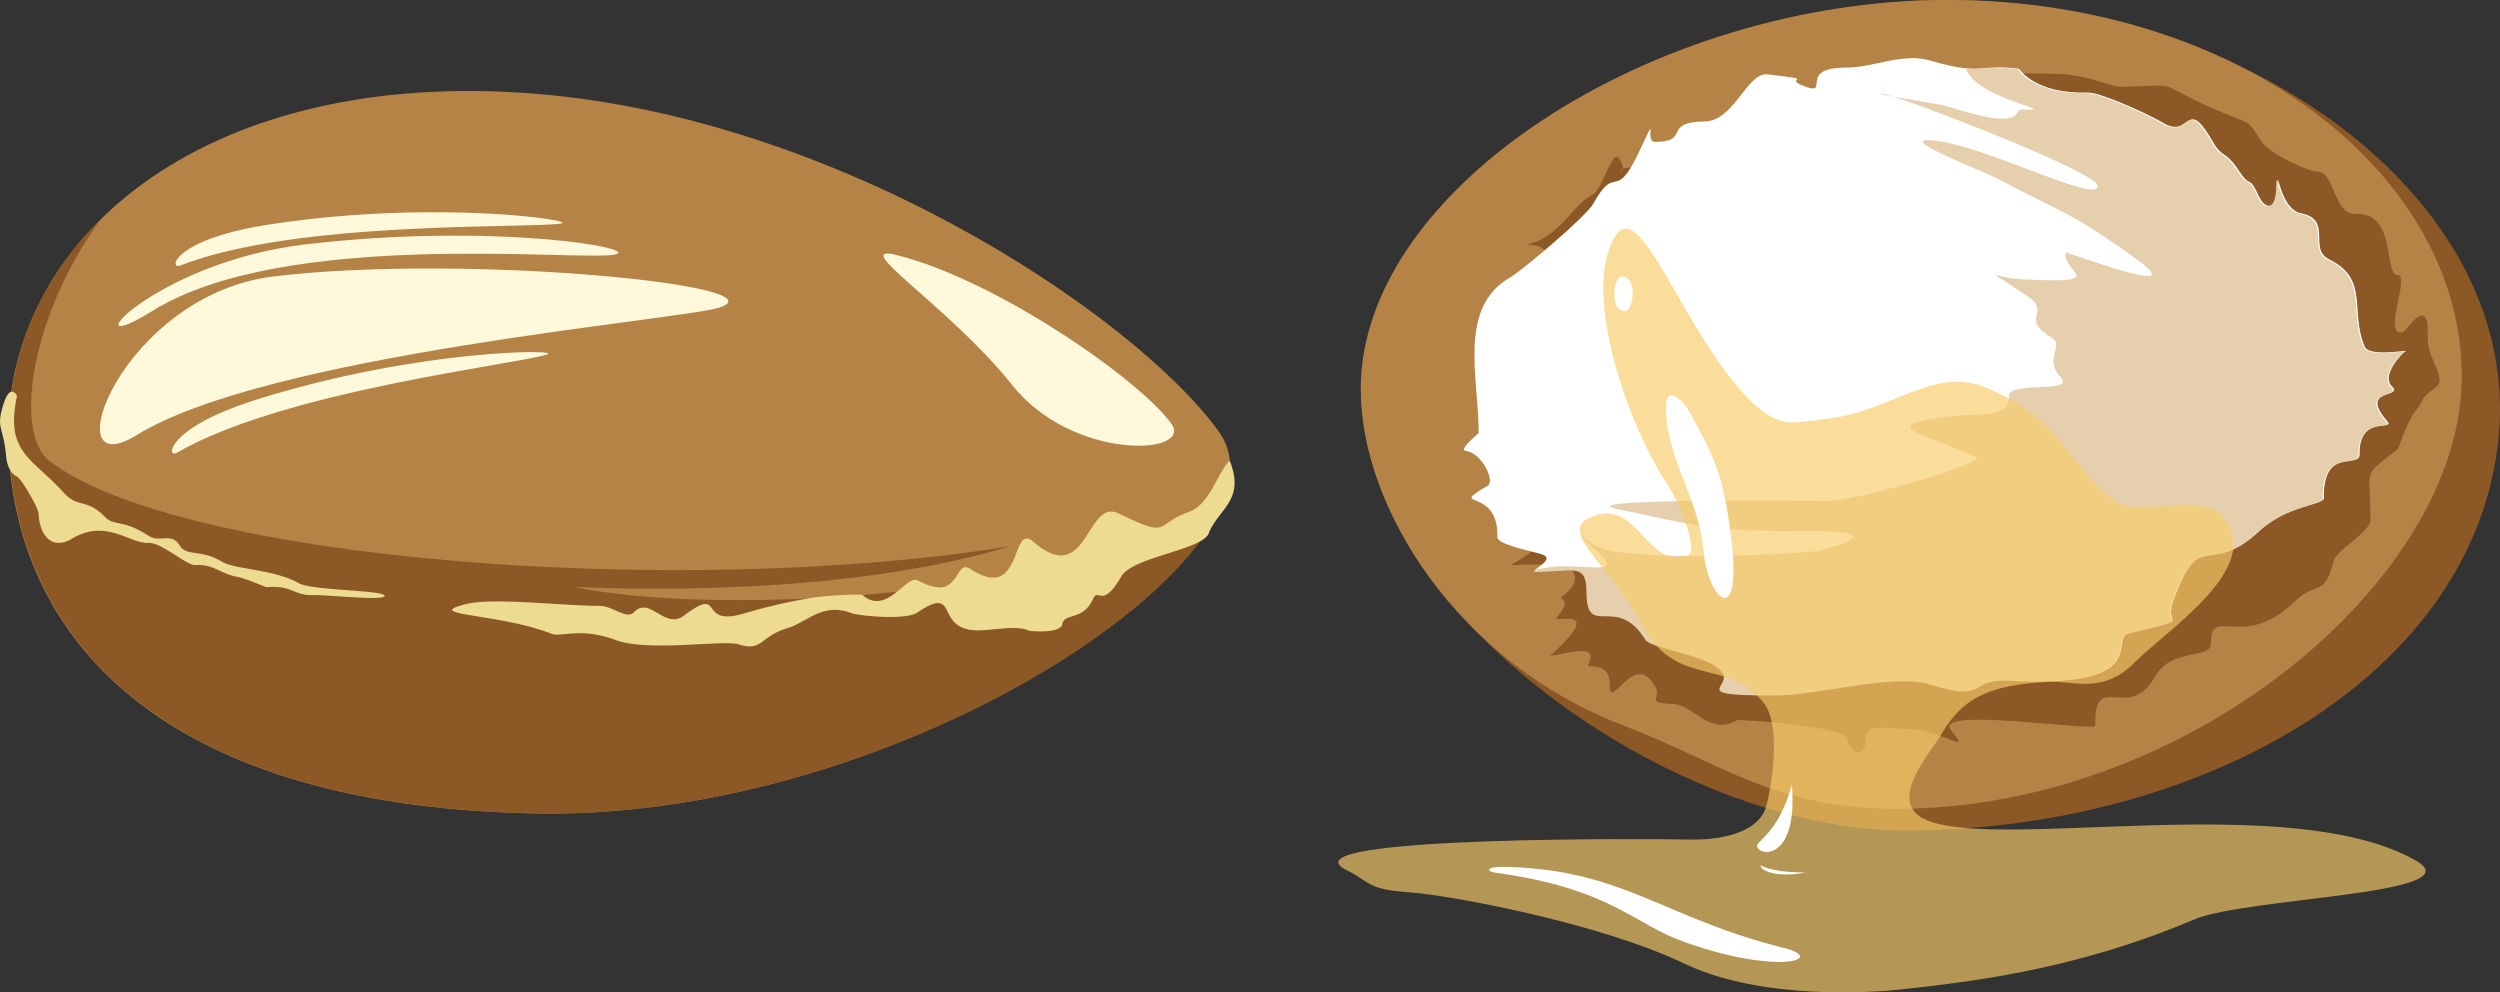
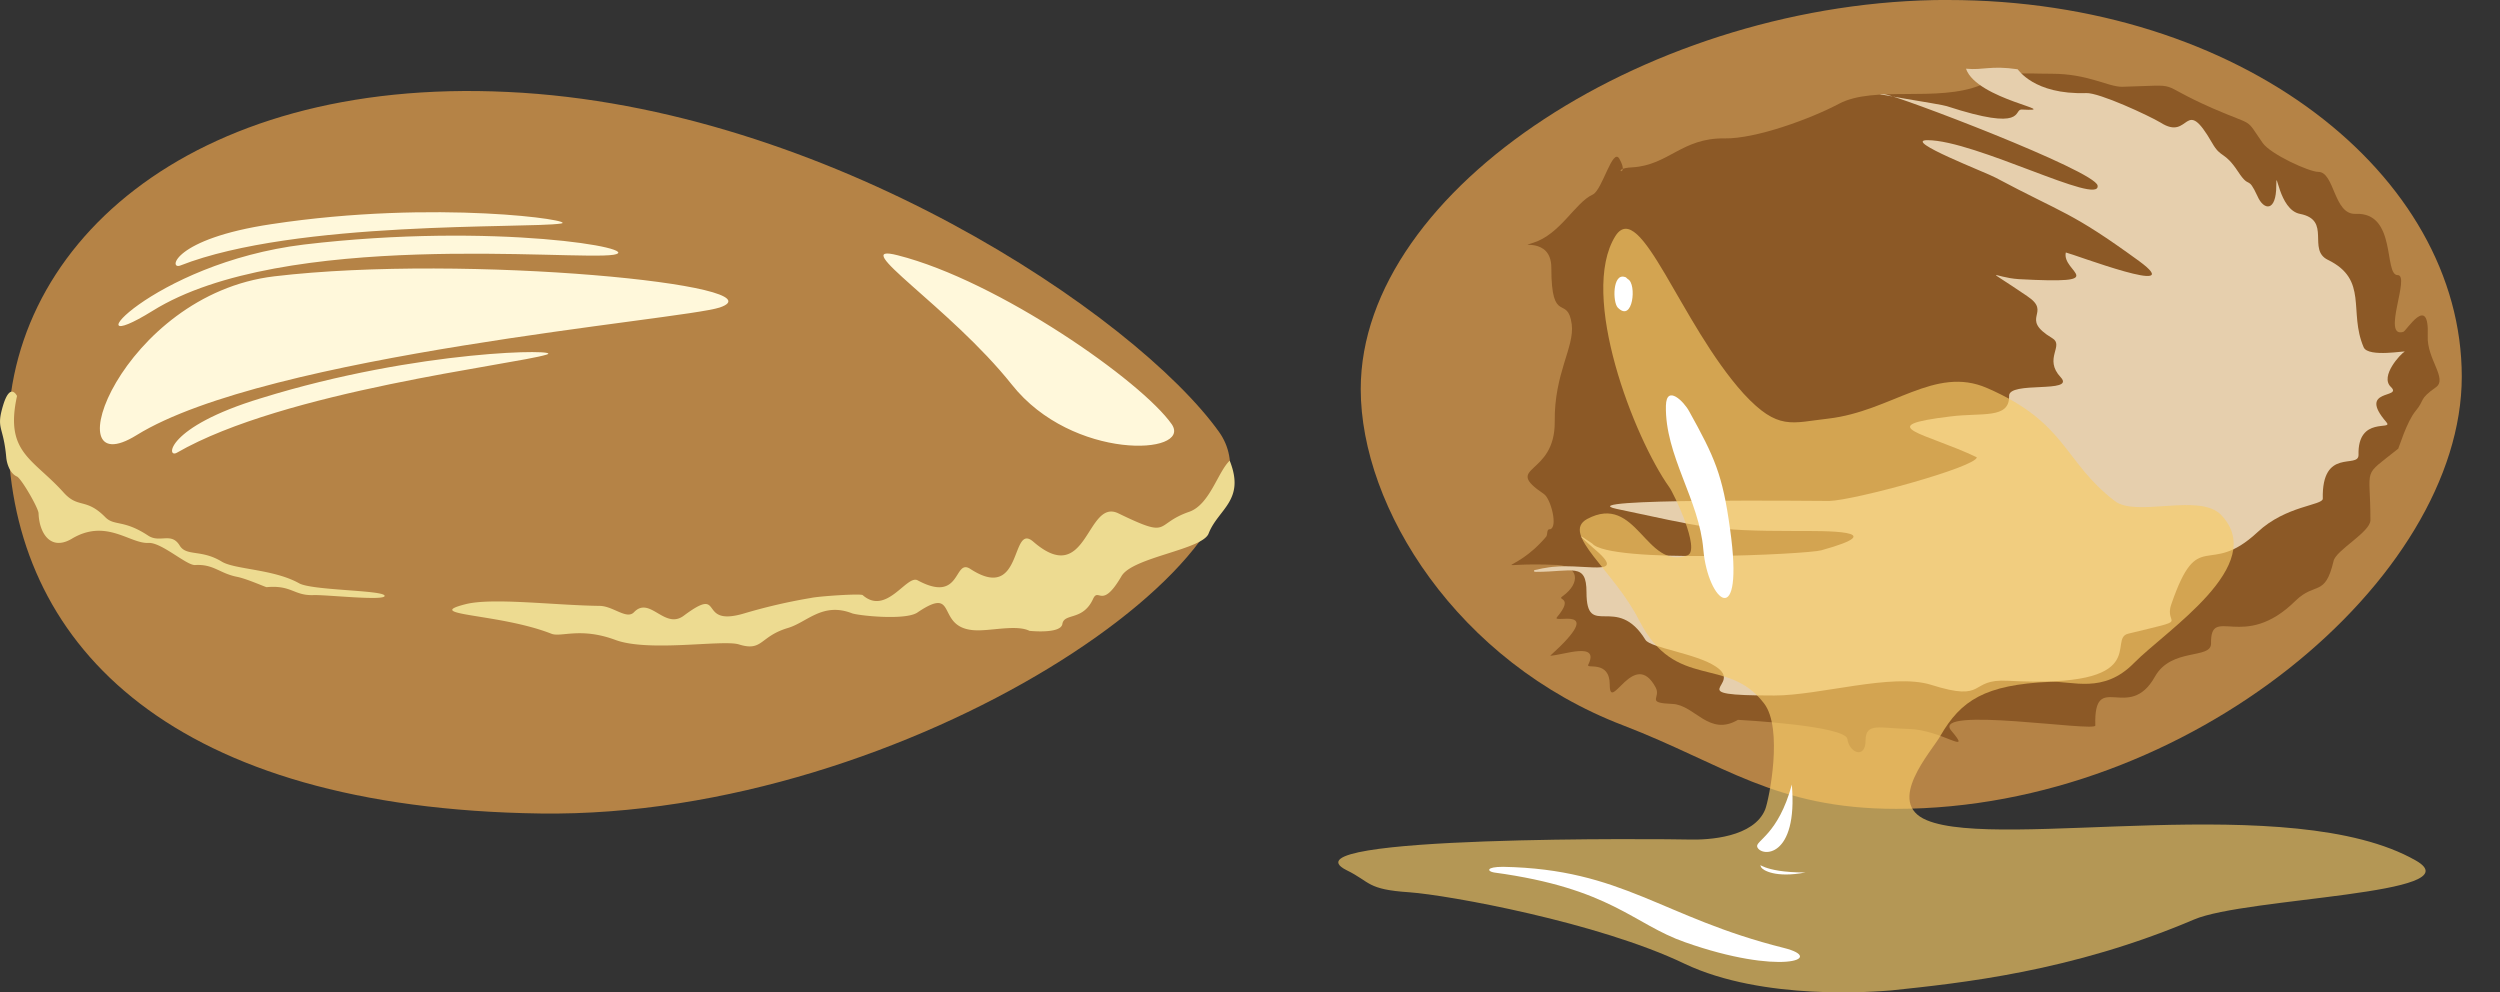
<svg xmlns="http://www.w3.org/2000/svg" viewBox="0 0 440.72 174.94">
  <rect x="0" y="0" width="440.72" height="174.94" fill="#333333" stroke="none" />
  <defs>
    <style>.cls-1{fill:#b58346;}.cls-1,.cls-2,.cls-3,.cls-4,.cls-5,.cls-6,.cls-7{fill-rule:evenodd;}.cls-2{fill:#8c5926;}.cls-3{fill:#fff8db;}.cls-4{fill:#eddb91;}.cls-5{fill:#fff;}.cls-6{fill:#e6cfad;}.cls-7{fill:#f7cb68;opacity:0.66;isolation:isolate;}</style>
  </defs>
  <g id="Ebene_2" data-name="Ebene 2">
    <g id="Ebene_1-2" data-name="Ebene 1">
      <path class="cls-1" d="M89.48,16.21c-56.3-2.7-89.6,27.7-88,62.8s29,63.5,93.8,64.4,134.3-46.8,119.6-67.3S145.78,18.81,89.48,16.21Z" />
-       <path class="cls-2" d="M17.88,38.51C6.58,49.61.88,63.81,1.58,79c1.6,35.1,29,63.5,93.8,64.4,57.4.8,118.5-36.5,121.5-59.4-9.7,19.1-85,25.8-115.5,19.5,33.8,1.3,60.3-2.1,76.6-7.2C120.88,105.61,31.08,99,8.38,81c-6-5.5-2.6-26.1,9.5-42.5Z" />
      <path class="cls-3" d="M206.58,74.81c3.6,5.4-17.5,6.5-28.2-7-10.9-13.7-29.4-25.2-20.1-22.8C176,49.51,201.28,67.21,206.58,74.81ZM96.38,62.51c-5.8,1.8-46.3,6.4-65.2,17.3-1.9,1.1-2-4.5,14.8-9.6C74,61.51,99.68,61.51,96.38,62.51Zm2.5-23.1c-6,.9-46.7-.6-67.1,7.4-2.1.8-1.3-4.7,16.1-7.3C76.88,35.11,102.28,38.91,98.88,39.41Zm9.3,5.5c-6.9,1.1-58.2-4.5-81.3,9.9-15,9.3-.3-8.4,26.7-11.7C87.38,39.11,114.08,43.91,108.18,44.91Zm18.7,9.3c-6.7,2.2-79.7,8.2-102.8,22.5-15,9.3-2.7-24.8,24.3-28C82.18,44.71,138.38,50.31,126.88,54.21Z" />
      <path class="cls-4" d="M216.78,81.21c-2.1,2-3.5,7.7-7.1,9-6.4,2.2-3,4.9-12.5.3-5.7-2.8-5.4,13.3-15,5-4.1-3.6-1.7,10.9-11.1,4.8-3-2-1.5,6.2-9.3,2-1.9-1.1-5.5,6.3-9.7,2.6-.4-.3-7.8.2-9.1.5a98.13,98.13,0,0,0-11.7,2.7c-8.6,2.6-3.3-5.1-10.7.4-3.4,2.6-6-3.5-8.8-.6-1.3,1.4-3.7-1.1-6.1-1.1-7.9-.1-18.9-1.5-23.6-.3-7.9,2,5.9,1.6,15.1,5.2,1.7.7,5.1-1.2,11.3,1.1,5.9,2.2,19-.1,21.8.8,4.2,1.3,3.6-1.4,8.6-2.9,3.4-1,6.1-4.6,11.3-2.6,1,.4,9.3,1.3,11.5-.1,7.8-5.3,2.6,3.5,11.3,3.1,2.7-.1,6.5-.9,8.5.1,0,0,5.5.6,5.8-1.2.3-2,3.6-.5,5.4-4.4,1-2.2,1.5,2,5-4,1.9-3.4,14.4-4.7,15.4-7.6,1.7-4.3,6.5-5.8,3.7-12.8ZM3,69.81c-2.2,10,2.8,11,8.2,17,2.6,2.9,3.9.9,7.3,4.3,1.6,1.7,3.2.4,7.6,3.3,2.1,1.4,4.1-.7,5.6,1.8,1.2,1.9,3.8.6,7.4,2.8,2.3,1.4,9.1,1.3,13.6,3.8,2.2,1.3,14.8,1.2,15.1,2.2s-10.4-.2-12.6-.1c-3.4.1-3.8-1.8-8.2-1.4-.2,0-3.3-1.4-5.1-1.8-3.2-.6-4.2-2.3-7.5-2.1-1.5.1-5.9-4-8.2-3.9-3.3.2-7.5-4.4-13.6-.7-3.8,2.2-5.7-1.2-5.8-4.5,0-.9-3-6.1-3.8-6.5-1.2-.5-1.8-2.2-1.9-3.4-.5-5.6-1.8-4.9-.6-9C1.79,67.21,3,69.81,3,69.81Z" />
-       <path class="cls-2" d="M343.38,0c51.7,0,101.2,34.5,97.1,77s-52.9,69.4-104.6,69.4c-40.7,0-95.9-38.3-95.9-77.7C239.88,33.11,291.68,0,343.38,0Z" />
      <path class="cls-1" d="M343.38,0c51.7,0,90.6,30.8,90.6,66.4s-48,76.19-99.7,76.19c-21.4,0-30.4-7.9-48.1-14.7-29.3-11.2-46.3-38.4-46.3-59.3,0-35.5,51.8-68.6,103.5-68.6Z" />
      <path class="cls-2" d="M272.58,94.6c-6,7.1-10.9,4.4,2,5,3.6.2,4.2,3.1.9,5.5-1.2.8,2.1,0-1,3.7-1.1,1.3,9.1-2.5-1.2,6.8,2.3-.1,8.8-2.6,6.7,1.6-.4.8,3.8-.9,3.8,3.5,0,5.2,4.3-6.6,8.1.5,1,1.9-1.9,2.7,3,2.9,3.9.2,6.4,5.8,11.5,2.8.1,0,19,1,19.3,3.4s3.2,3.6,3.2.2c0-3.2,2.6-2.1,7.5-2,5.9.1,11.5,4.9,7.6.3-3.7-4.4,25.5.3,25.4-.9-.3-10,5.9-.4,10.5-8.6,2.9-5.2,10-3,9.9-5.9-.1-6.9,5.7,1.6,14.9-7.5,3.5-3.4,5.2-.6,6.7-7,.4-1.9,6.5-5.1,6.5-7.2,0-9.8-1.6-7.4,4.9-12.6.1-.1,1.5-4.8,3.1-6.7s.5-2,3.5-4.1c2.2-1.5-1.6-5-1.4-9.1.3-7.6-3.8-.8-4.3-.7-3.9,1.2,1.3-10-1-10-2.5,0-.1-11.1-7.4-10.8-3.9.2-3.7-7.4-6.6-7.4-1.6,0-8.4-3.1-9.8-5.1-3.2-4.6-1.2-2.8-8.8-6.1-10.7-4.7-4.7-4.1-16-3.8-2.5,0-6-2.3-12.4-2.3-6.2,0-6-.6-12.5,2-7.6,3.1-18.8,0-25,3.3-4.9,2.6-14.6,6.2-20.2,6.1-7.5-.1-9.8,4.7-16.2,5.1-4.3.2-.3,2.1-2.3-1.5-1.2-2.1-3,5.5-4.7,6.3-3.1,1.4-5.7,7-10.5,8.5-3.4,1.1,3.2-1.3,3.2,4.4,0,10.3,2.9,4.6,3.6,10,.5,4-3.1,8.6-3,17.1.1,9.8-9.4,7.7-1.9,12.8,1.2.8,2.5,5.8,1.1,6.2-.7-.1-.4.9-.7,1.3Z" />
-       <path class="cls-5" d="M260.68,76.31c0-9.7-3.8-22.2,5.7-27.5,2-1.2,13.2-10.6,14.5-12.9,4.1-7.4,3.7,0,8-9,3.8-8.1.8-1.9,2.9-1.9,6.3,0,1.2-3.5,8.7-3.6,5.2,0,7.5-8.7,11.1-8.3,9.7,1.1,2,.5,6.8,2.2,4.3,1.5-1.6-3.4,7.2-3.4,4.7,0,9.9-2.7,14.8-1.2,9.3,2.7,8.4.5,15.5,1.4.1,0,2.8,4.5,12.1,4.2,2.3-.1,11.1,4,13.1,5.2,5.3,3.4,4.1-5.1,9.1,3.6,1.6,2.8,2.1,1.3,4.6,5.1,2.1,3.2,1.6.4,3.4,4.3,1.1,2.5,3.3,2.8,3.3-1.9,0-3.6.4,4.3,4.2,5,5.6,1.1,1.2,6.3,4.9,8.1,7.2,3.5,3.6,9.1,6.3,15.4.8,1.9,7.8.5,7.2.8s-4.4,4.3-2.4,6.2c2.2,2.1-6,.2-.8,6.2,1.4,1.6-5.1-1.2-4.9,5.8,0,2.5-6.5-1.4-6.3,7.7,0,1.2-6.5,1.2-11.5,5.9-8.8,8.2-10.4-1.2-15.2,12.7-1.4,4,3.9,2.4-7.6,5.2-3.8.9,4.7,9.7-21.2,8.3-7.1-.4-3.5,3.9-13.6.7-6.8-2.1-19.6,1.9-27.6,1.9-17.2,0-5.1-1.7-10.3-5.1-3.4-2.3-11.5-3.3-12.4-4.7-5.1-8.3-10.4,0-10.4-8.4,0-5.3-2.4-3.6-8.9-3.6-1.8,0,3.7-2.1.8-3-1.9-.6-7.8-1.7-7.8-3,.2-9.2-9.1-4.7-1.7-9.1,1.3-.8-1-5.7-3.8-6.1-1.6-.1,2.2-3.1,2.2-3.2Z" />
      <path class="cls-6" d="M346.58,12.11c3.1.3,4.3-.6,9.1.1.1,0,2.8,4.5,12.1,4.2,2.3-.1,11.1,4,13.1,5.2,5.3,3.4,4.1-5.1,9.1,3.6,1.6,2.8,2.1,1.3,4.6,5.1,2.1,3.2,1.6.4,3.4,4.3,1.1,2.5,3.3,2.8,3.3-1.9,0-3.6.4,4.3,4.2,5,5.6,1.1,1.2,6.3,4.9,8.1,7.2,3.5,3.6,9.1,6.3,15.4.8,1.9,7.8.5,7.2.8s-4.4,4.3-2.4,6.2c2.2,2.1-6,.2-.8,6.2,1.4,1.6-5.1-1.2-4.9,5.8,0,2.5-6.5-1.4-6.3,7.7,0,1.2-6.5,1.2-11.5,5.9-8.8,8.2-10.4-1.2-15.2,12.7-1.4,4,3.9,2.4-7.6,5.2-3.8.9,4.7,9.7-21.2,8.3-7.1-.4-3.5,3.9-13.6.7-6.8-2.1-19.6,1.9-27.6,1.9-17.2,0-5.1-1.7-10.3-5.1-3.4-2.3-11.5-3.3-12.4-4.7-5.1-8.3-10.4,0-10.4-8.4,0-5.3-2.4-3.6-8.9-3.6-.4,0-.4-.1-.3-.3.6-.1,1.2-.3,2-.4,6.3-1.2,15.2,2.2,8.3-3.6-4.5-3.9-.2-.7-.1-.7,3,3.6,38,1.9,40.4,1.2,13-3.6.2-3.4-4.3-3.4-15.6,0-16.5-.7-31.8-3.9-8.8-1.9,36.1-1.4,37.5-1.4,4.4-.1,26-6,26-7.7-9-4.3-18.8-5.5-4.6-7.2,5.5-.7,10.4.5,10.3-3.6-.1-2.7,11.8-.4,9.1-3.3-3.1-3.3.7-5.6-1.5-6.9-6-3.6.1-4.4-4.4-7.4-8.2-5.6-6-3.3-1.5-3,16.8.9,7.5-1.2,8.3-4.7,1.4.3,21.9,8.1,12.9,1.5-12.1-8.8-13.1-8.2-25.3-14.7-1.4-.8-16.5-6.6-12-6.6,8.4,0,30.6,11.7,30,8-.4-2.6-35.6-16-37.6-16.1-4.2-.4,10.3,1.8,11,2.1,14.1,4.6,11.7.6,13.2.6C364.08,19.71,348.48,17.61,346.58,12.11Z" />
      <path class="cls-7" d="M284.78,41.6c-6.5,10.4,3.3,35.6,9.5,44.3.7.9,5.6,11.1,3.2,12-7.4,2.7-8.9-11.1-17.7-6.4-4.7,2.6,4.7,9,9.2,17.9,6.4,12.5,15.5,6.1,22,14.6,3.4,4.4.9,16.9.2,18.7-2,4.9-9.9,5.4-13.4,5.3-3.2-.1-72.7-.8-60.4,5.4,4.3,2.1,3.5,3.4,11.1,3.9,6.9.5,33.3,5.3,48.5,12.6,13.9,6.6,33.8,4.9,36.4,4.7,12.3-1.3,31.8-3.3,53.4-12.5,9.1-3.9,49.6-4.4,39.1-10.4-21.9-12.5-73.3-1.7-86.2-7.1-7.5-3.1.9-12.2,2.4-14.9,3.6-6.2,7.8-9,19.3-9.5,3.9-.2,9.4,2.2,14.8-3.3,5.7-5.8,23.8-17.3,15.4-26.1-3.8-4-15,.5-18.8-2.5-9-6.9-8.4-13.8-22.5-19.9-9.2-4-16.8,4.1-28,5.4-6.4.7-8.8,2.2-14.9-4.4-11.2-12.4-18.2-34.6-22.6-27.8Z" />
      <path class="cls-5" d="M293.68,71.51c-.2,8.8,5.9,16.6,6.6,25.4.8,9.2,7.3,14.7,4.7-3.7-1.3-9.5-2.7-12.6-7.2-20.7C296.88,70.81,293.78,67.71,293.68,71.51Zm24.6,82.3c-5.3,1-7.5-.4-7.8-.9C310,151.71,310.28,153.81,318.28,153.81Zm-2.4-15.5c1.1,13-5.4,12.8-6.1,11C309.38,148.21,313.48,147.21,315.88,138.31Zm-52.5,15.5c20.7,2.8,24.5,9.1,33.7,12.3,16.7,5.9,25,2.9,17.4,1-21.6-5.4-28.3-13.9-49.5-14.3-3.1,0-2.8.8-1.6,1Zm23-105c-2.1-.6-2.1,4.4-1.2,5.4,2.7,2.8,3.4-4.2,1.8-5C286.58,48.91,286.78,48.91,286.38,48.81Z" />
    </g>
  </g>
</svg>